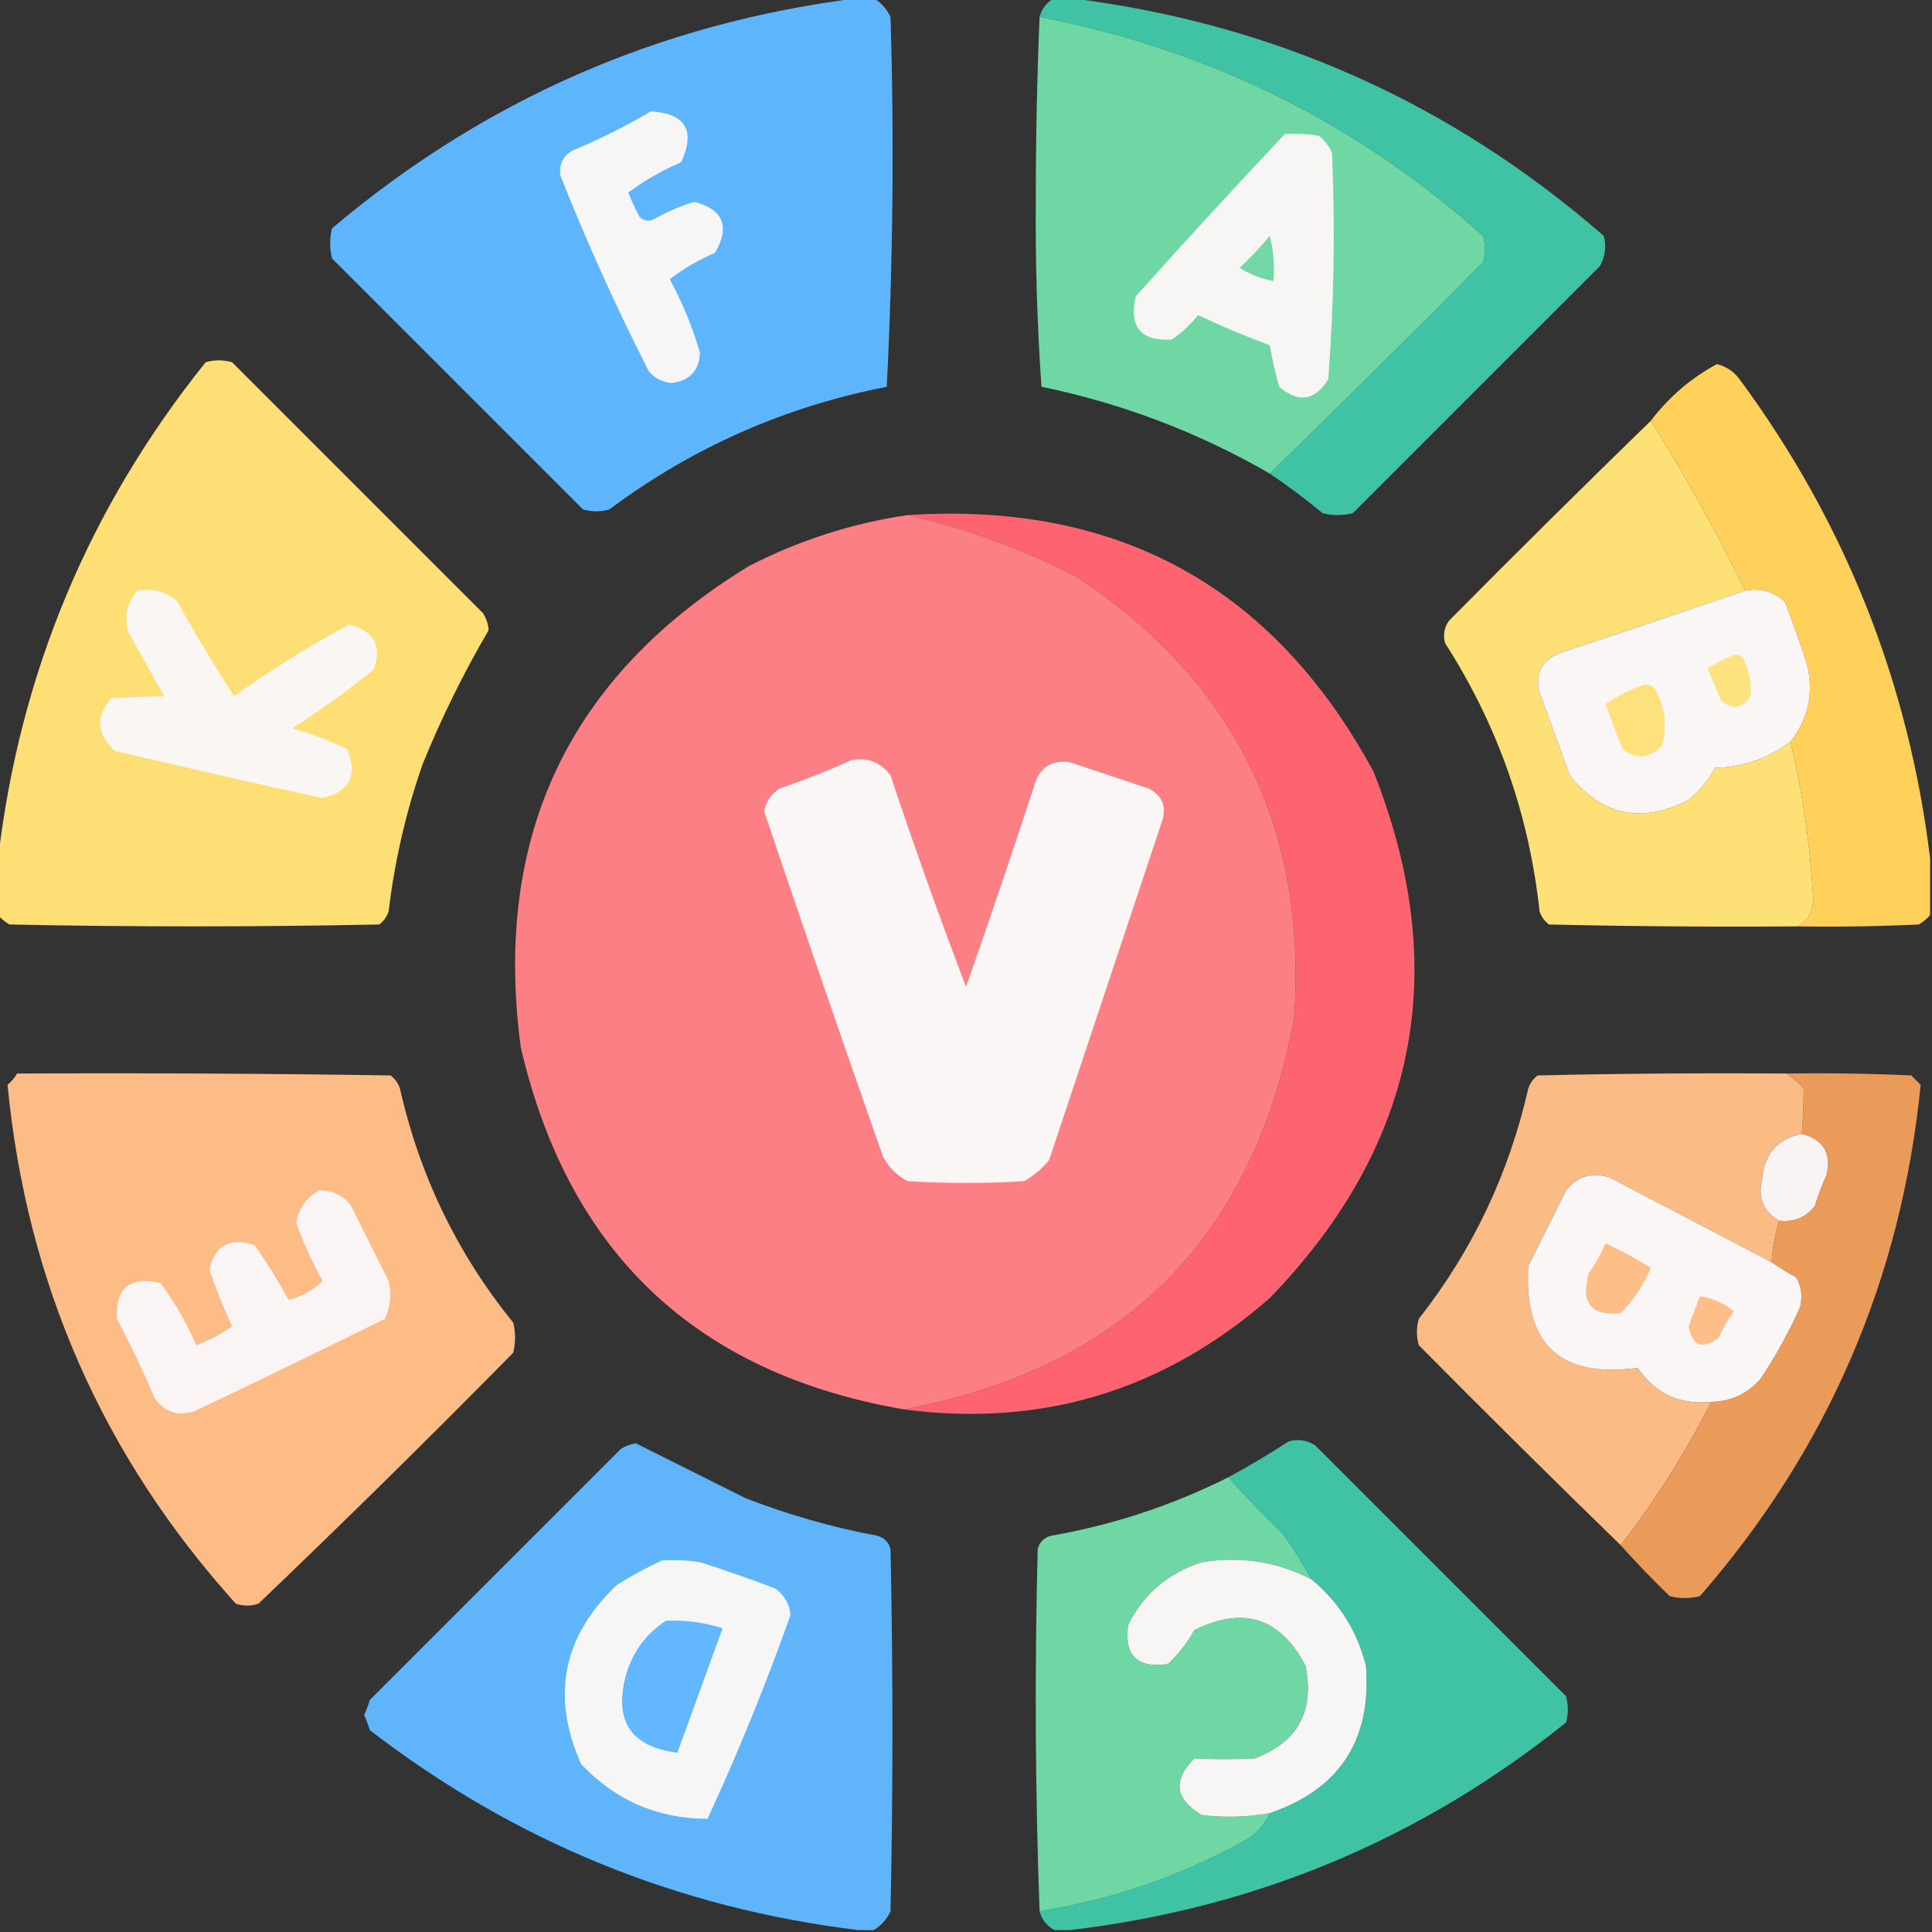
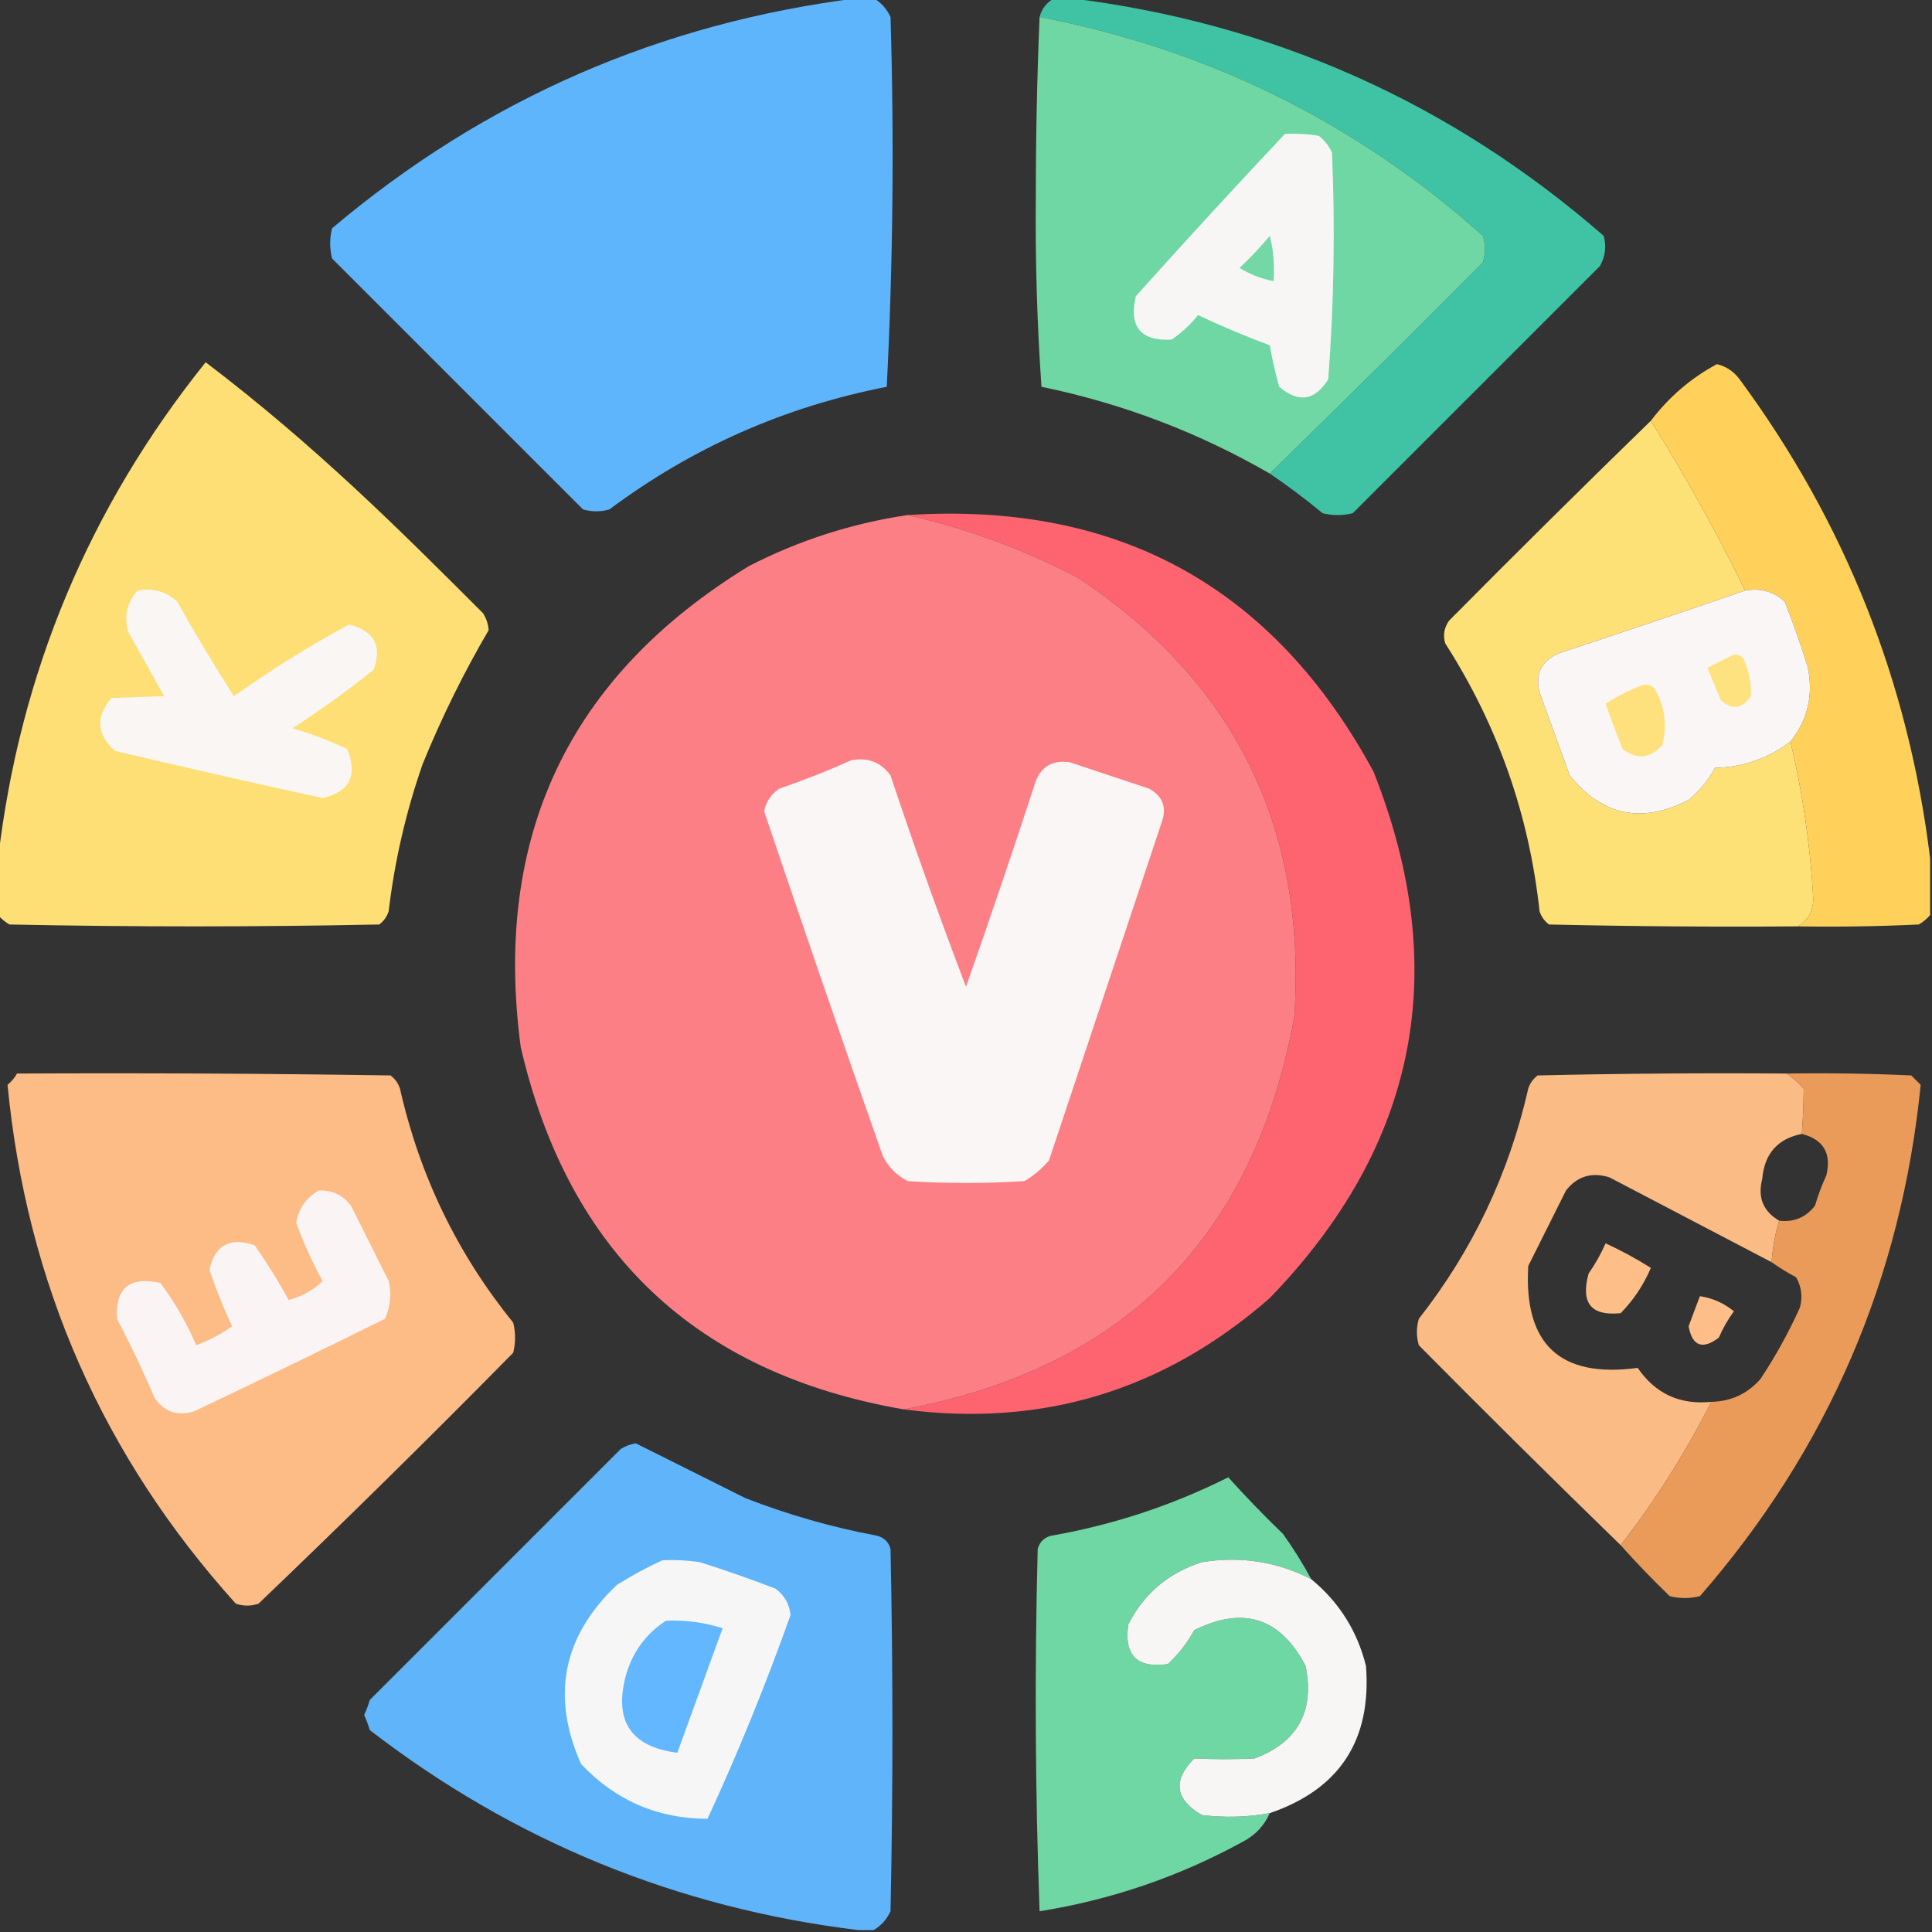
<svg xmlns="http://www.w3.org/2000/svg" version="1.1" width="512px" height="512px" style="shape-rendering:geometricPrecision; text-rendering:geometricPrecision; image-rendering:optimizeQuality; fill-rule:evenodd; clip-rule:evenodd">
  <rect width="100%" height="100%" fill="#333333" stroke="none" />
  <g>
    <path style="opacity:0.982" fill="#60b7fe" d="M 227.5,-0.5 C 228.833,-0.5 230.167,-0.5 231.5,-0.5C 233.475,0.646 234.975,2.313 236,4.5C 236.985,37.252 236.652,69.919 235,102.5C 207.955,107.777 183.455,118.61 161.5,135C 159.167,135.667 156.833,135.667 154.5,135C 132.333,112.833 110.167,90.667 88,68.5C 87.333,65.833 87.333,63.167 88,60.5C 128.401,26.387 174.901,6.053 227.5,-0.5 Z" />
  </g>
  <g>
    <path style="opacity:1" fill="#3fc3a4" d="M 279.5,-0.5 C 280.833,-0.5 282.167,-0.5 283.5,-0.5C 337.162,6.102 384.329,27.102 425,62.5C 425.755,65.303 425.422,67.97 424,70.5C 402.167,92.333 380.333,114.167 358.5,136C 355.833,136.667 353.167,136.667 350.5,136C 345.944,132.236 341.277,128.736 336.5,125.5C 355.465,107.035 374.299,88.368 393,69.5C 393.667,67.167 393.667,64.833 393,62.5C 359.322,32.412 320.155,13.079 275.5,4.5C 276.111,2.225 277.445,0.559 279.5,-0.5 Z" />
  </g>
  <g>
    <path style="opacity:0.997" fill="#6fd7a3" d="M 275.5,4.5 C 320.155,13.079 359.322,32.412 393,62.5C 393.667,64.833 393.667,67.167 393,69.5C 374.299,88.368 355.465,107.035 336.5,125.5C 317.594,114.586 297.427,106.919 276,102.5C 274.847,85.922 274.347,69.255 274.5,52.5C 274.5,36.33 274.833,20.33 275.5,4.5 Z" />
  </g>
  <g>
-     <path style="opacity:1" fill="#f7f6f7" d="M 172.5,29.5 C 181.721,30.109 184.388,34.609 180.5,43C 175.479,45.173 170.812,47.84 166.5,51C 167.363,53.227 168.363,55.393 169.5,57.5C 170.723,58.614 172.056,58.781 173.5,58C 176.838,56.08 180.338,54.58 184,53.5C 191.681,55.503 193.515,60.003 189.5,67C 185.176,68.827 181.176,71.16 177.5,74C 180.881,80.254 183.547,86.754 185.5,93.5C 185.281,98.222 182.781,100.888 178,101.5C 175.594,101.297 173.594,100.297 172,98.5C 163.322,81.483 155.489,64.15 148.5,46.5C 148.119,43.675 149.119,41.509 151.5,40C 158.823,36.96 165.823,33.46 172.5,29.5 Z" />
-   </g>
+     </g>
  <g>
    <path style="opacity:1" fill="#f7f6f5" d="M 340.5,35.5 C 343.518,35.335 346.518,35.502 349.5,36C 351.049,37.214 352.215,38.714 353,40.5C 353.85,60.524 353.516,80.524 352,100.5C 348.455,106.209 344.121,106.875 339,102.5C 337.986,98.901 337.153,95.235 336.5,91.5C 330.051,89.109 323.718,86.442 317.5,83.5C 315.494,86.006 313.16,88.173 310.5,90C 302.292,90.452 299.125,86.619 301,78.5C 314.004,63.996 327.171,49.663 340.5,35.5 Z" />
  </g>
  <g>
    <path style="opacity:1" fill="#73d8a5" d="M 336.5,62.5 C 337.483,66.298 337.817,70.298 337.5,74.5C 334.279,73.889 331.279,72.722 328.5,71C 331.371,68.297 334.038,65.464 336.5,62.5 Z" />
  </g>
  <g>
-     <path style="opacity:0.991" fill="#ffe177" d="M -0.5,242.5 C -0.5,237.5 -0.5,232.5 -0.5,227.5C 5.267,178.354 23.6,134.521 54.5,96C 56.833,95.333 59.167,95.333 61.5,96C 83.667,118.167 105.833,140.333 128,162.5C 128.875,163.873 129.375,165.373 129.5,167C 122.854,178.348 117.02,190.181 112,202.5C 107.582,215.171 104.582,228.171 103,241.5C 102.535,242.931 101.701,244.097 100.5,245C 67.833,245.667 35.167,245.667 2.5,245C 1.309,244.302 0.309,243.469 -0.5,242.5 Z" />
+     <path style="opacity:0.991" fill="#ffe177" d="M -0.5,242.5 C -0.5,237.5 -0.5,232.5 -0.5,227.5C 5.267,178.354 23.6,134.521 54.5,96C 83.667,118.167 105.833,140.333 128,162.5C 128.875,163.873 129.375,165.373 129.5,167C 122.854,178.348 117.02,190.181 112,202.5C 107.582,215.171 104.582,228.171 103,241.5C 102.535,242.931 101.701,244.097 100.5,245C 67.833,245.667 35.167,245.667 2.5,245C 1.309,244.302 0.309,243.469 -0.5,242.5 Z" />
  </g>
  <g>
    <path style="opacity:1" fill="#ffd15b" d="M 511.5,227.5 C 511.5,232.5 511.5,237.5 511.5,242.5C 510.691,243.469 509.691,244.302 508.5,245C 497.839,245.5 487.172,245.667 476.5,245.5C 479.384,243.732 480.718,241.066 480.5,237.5C 479.69,223.64 477.69,209.973 474.5,196.5C 479.166,190.628 480.666,183.961 479,176.5C 477.197,170.758 475.197,165.091 473,159.5C 470.103,156.769 466.603,155.769 462.5,156.5C 454.945,141.056 446.612,126.056 437.5,111.5C 442.312,105.179 448.145,100.179 455,96.5C 457.468,97.104 459.468,98.438 461,100.5C 488.951,138.404 505.785,180.737 511.5,227.5 Z" />
  </g>
  <g>
    <path style="opacity:0.996" fill="#fee177" d="M 437.5,111.5 C 446.612,126.056 454.945,141.056 462.5,156.5C 446.312,162.063 429.979,167.563 413.5,173C 408.542,174.938 406.709,178.438 408,183.5C 410.667,190.833 413.333,198.167 416,205.5C 424.601,216.2 435.101,218.367 447.5,212C 450.4,209.603 452.733,206.77 454.5,203.5C 462.01,203.297 468.677,200.964 474.5,196.5C 477.69,209.973 479.69,223.64 480.5,237.5C 480.718,241.066 479.384,243.732 476.5,245.5C 454.497,245.667 432.497,245.5 410.5,245C 409.299,244.097 408.465,242.931 408,241.5C 405.22,215.823 396.886,192.156 383,170.5C 382.365,168.365 382.699,166.365 384,164.5C 401.701,146.632 419.535,128.965 437.5,111.5 Z" />
  </g>
  <g>
    <path style="opacity:1" fill="#fe646f" d="M 239.5,373.5 C 297.864,362.636 332.364,327.97 343,269.5C 346.343,219.354 327.176,180.521 285.5,153C 271.051,145.49 256.051,139.99 240.5,136.5C 296.327,132.88 337.493,155.547 364,204.5C 384.826,257.034 375.66,303.534 336.5,344C 308.494,368.505 276.16,378.339 239.5,373.5 Z" />
  </g>
  <g>
    <path style="opacity:0.996" fill="#fd8087" d="M 240.5,136.5 C 256.051,139.99 271.051,145.49 285.5,153C 327.176,180.521 346.343,219.354 343,269.5C 332.364,327.97 297.864,362.636 239.5,373.5C 184.481,363.983 150.647,331.983 138,277.5C 130.586,221.675 150.752,179.175 198.5,150C 211.786,143.182 225.786,138.682 240.5,136.5 Z" />
  </g>
  <g>
    <path style="opacity:1" fill="#faf6f4" d="M 36.5,156.5 C 40.603,155.769 44.103,156.769 47,159.5C 51.748,167.999 56.748,176.332 62,184.5C 71.792,177.536 81.959,171.203 92.5,165.5C 99.186,167.211 101.353,171.211 99,177.5C 92.098,183.034 84.932,188.201 77.5,193C 82.488,194.462 87.322,196.295 92,198.5C 94.852,205.477 92.685,209.81 85.5,211.5C 67.125,207.489 48.792,203.323 30.5,199C 25.619,194.625 25.285,189.958 29.5,185C 34.258,184.788 38.925,184.622 43.5,184.5C 40.333,178.833 37.167,173.167 34,167.5C 32.812,163.259 33.645,159.592 36.5,156.5 Z" />
  </g>
  <g>
    <path style="opacity:1" fill="#faf6f5" d="M 462.5,156.5 C 466.603,155.769 470.103,156.769 473,159.5C 475.197,165.091 477.197,170.758 479,176.5C 480.666,183.961 479.166,190.628 474.5,196.5C 468.677,200.964 462.01,203.297 454.5,203.5C 452.733,206.77 450.4,209.603 447.5,212C 435.101,218.367 424.601,216.2 416,205.5C 413.333,198.167 410.667,190.833 408,183.5C 406.709,178.438 408.542,174.938 413.5,173C 429.979,167.563 446.312,162.063 462.5,156.5 Z" />
  </g>
  <g>
    <path style="opacity:1" fill="#fee27f" d="M 459.5,173.5 C 460.496,173.414 461.329,173.748 462,174.5C 463.525,177.72 464.192,181.053 464,184.5C 461.633,187.932 458.966,188.265 456,185.5C 454.829,182.65 453.662,179.816 452.5,177C 454.858,175.724 457.192,174.558 459.5,173.5 Z" />
  </g>
  <g>
    <path style="opacity:1" fill="#fee17c" d="M 435.5,181.5 C 436.675,181.281 437.675,181.614 438.5,182.5C 441.231,187.278 441.897,192.278 440.5,197.5C 437.315,201.036 433.815,201.37 430,198.5C 428.402,194.539 426.902,190.539 425.5,186.5C 428.653,184.45 431.986,182.784 435.5,181.5 Z" />
  </g>
  <g>
    <path style="opacity:1" fill="#faf6f6" d="M 225.5,201.5 C 229.909,200.618 233.409,201.952 236,205.5C 242.283,224.352 248.95,243.018 256,261.5C 262.183,243.952 268.183,226.285 274,208.5C 275.332,203.483 278.499,201.316 283.5,202C 290.5,204.333 297.5,206.667 304.5,209C 308.01,210.907 309.176,213.74 308,217.5C 298,247.5 288,277.5 278,307.5C 276.127,309.709 273.96,311.542 271.5,313C 261.167,313.667 250.833,313.667 240.5,313C 237.667,311.5 235.5,309.333 234,306.5C 223.298,276.061 212.798,245.561 202.5,215C 202.99,212.497 204.323,210.497 206.5,209C 213.052,206.767 219.385,204.267 225.5,201.5 Z" />
  </g>
  <g>
    <path style="opacity:0.985" fill="#ffbd86" d="M 4.5,284.5 C 37.502,284.333 70.502,284.5 103.5,285C 104.701,285.903 105.535,287.069 106,288.5C 111.215,311.594 121.215,332.261 136,350.5C 136.667,353.167 136.667,355.833 136,358.5C 113.805,381.028 91.305,403.195 68.5,425C 66.5,425.667 64.5,425.667 62.5,425C 27.237,385.9 7.07,340.067 2,287.5C 3.045,286.627 3.878,285.627 4.5,284.5 Z" />
  </g>
  <g>
    <path style="opacity:0.984" fill="#febd86" d="M 473.5,284.5 C 475.103,285.596 476.603,286.93 478,288.5C 477.983,292.475 477.816,296.475 477.5,300.5C 471.072,301.77 467.572,305.77 467,312.5C 465.754,317.336 467.254,321.003 471.5,323.5C 470.417,327.085 469.751,330.751 469.5,334.5C 455.193,327.013 440.86,319.513 426.5,312C 421.788,310.557 417.955,311.723 415,315.5C 411.667,322.167 408.333,328.833 405,335.5C 403.784,356.286 413.45,365.286 434,362.5C 438.696,369.354 445.196,372.354 453.5,371.5C 446.686,384.967 438.686,397.634 429.5,409.5C 411.535,392.035 393.701,374.368 376,356.5C 375.333,354.167 375.333,351.833 376,349.5C 390.202,331.425 399.869,311.091 405,288.5C 405.465,287.069 406.299,285.903 407.5,285C 429.497,284.5 451.497,284.333 473.5,284.5 Z" />
  </g>
  <g>
    <path style="opacity:1" fill="#ea9b59" d="M 473.5,284.5 C 484.505,284.333 495.505,284.5 506.5,285C 507.333,285.833 508.167,286.667 509,287.5C 503.857,338.949 484.357,384.116 450.5,423C 447.833,423.667 445.167,423.667 442.5,423C 437.963,418.631 433.63,414.131 429.5,409.5C 438.686,397.634 446.686,384.967 453.5,371.5C 458.716,371.392 463.049,369.392 466.5,365.5C 470.507,359.488 474.007,353.155 477,346.5C 477.755,343.697 477.422,341.03 476,338.5C 473.686,337.267 471.519,335.933 469.5,334.5C 469.751,330.751 470.417,327.085 471.5,323.5C 475.426,323.953 478.592,322.62 481,319.5C 481.803,316.756 482.803,314.089 484,311.5C 485.407,305.64 483.24,301.973 477.5,300.5C 477.816,296.475 477.983,292.475 478,288.5C 476.603,286.93 475.103,285.596 473.5,284.5 Z" />
  </g>
  <g>
-     <path style="opacity:1" fill="#f9f4f3" d="M 477.5,300.5 C 483.24,301.973 485.407,305.64 484,311.5C 482.803,314.089 481.803,316.756 481,319.5C 478.592,322.62 475.426,323.953 471.5,323.5C 467.254,321.003 465.754,317.336 467,312.5C 467.572,305.77 471.072,301.77 477.5,300.5 Z" />
-   </g>
+     </g>
  <g>
-     <path style="opacity:1" fill="#faf6f5" d="M 469.5,334.5 C 471.519,335.933 473.686,337.267 476,338.5C 477.422,341.03 477.755,343.697 477,346.5C 474.007,353.155 470.507,359.488 466.5,365.5C 463.049,369.392 458.716,371.392 453.5,371.5C 445.196,372.354 438.696,369.354 434,362.5C 413.45,365.286 403.784,356.286 405,335.5C 408.333,328.833 411.667,322.167 415,315.5C 417.955,311.723 421.788,310.557 426.5,312C 440.86,319.513 455.193,327.013 469.5,334.5 Z" />
-   </g>
+     </g>
  <g>
    <path style="opacity:1" fill="#faf5f4" d="M 84.5,315.5 C 88.025,315.346 90.859,316.679 93,319.5C 96.333,326.167 99.667,332.833 103,339.5C 103.817,342.964 103.483,346.298 102,349.5C 85.212,357.811 68.379,365.977 51.5,374C 47.102,375.378 43.602,374.212 41,370.5C 37.94,363.379 34.606,356.379 31,349.5C 30.5,341.344 34.333,338.178 42.5,340C 46.298,345.092 49.465,350.592 52,356.5C 55.372,355.231 58.539,353.564 61.5,351.5C 59.211,346.592 57.211,341.592 55.5,336.5C 56.911,329.956 60.911,327.789 67.5,330C 70.782,334.713 73.782,339.546 76.5,344.5C 79.987,343.592 82.987,341.926 85.5,339.5C 82.732,334.468 80.398,329.302 78.5,324C 79.174,320.17 81.174,317.336 84.5,315.5 Z" />
  </g>
  <g>
    <path style="opacity:1" fill="#febe88" d="M 425.5,329.5 C 429.606,331.388 433.606,333.554 437.5,336C 435.578,340.516 432.911,344.516 429.5,348C 421.668,348.821 418.835,345.321 421,337.5C 422.765,334.968 424.265,332.301 425.5,329.5 Z" />
  </g>
  <g>
    <path style="opacity:1" fill="#febe89" d="M 450.5,343.5 C 453.852,344.008 456.852,345.342 459.5,347.5C 457.914,349.67 456.58,352.004 455.5,354.5C 451.162,357.753 448.495,356.753 447.5,351.5C 448.463,348.852 449.463,346.186 450.5,343.5 Z" />
  </g>
  <g>
    <path style="opacity:0.978" fill="#60b7fe" d="M 231.5,511.5 C 230.167,511.5 228.833,511.5 227.5,511.5C 179.458,505.655 136.291,487.988 98,458.5C 97.598,457.128 97.098,455.795 96.5,454.5C 97.098,453.205 97.598,451.872 98,450.5C 120.167,428.333 142.333,406.167 164.5,384C 165.729,383.219 167.062,382.719 168.5,382.5C 178.162,387.331 187.828,392.164 197.5,397C 208.846,401.42 220.513,404.754 232.5,407C 234.333,407.5 235.5,408.667 236,410.5C 236.667,442.5 236.667,474.5 236,506.5C 234.975,508.687 233.475,510.354 231.5,511.5 Z" />
  </g>
  <g>
-     <path style="opacity:1" fill="#3fc3a4" d="M 283.5,511.5 C 282.167,511.5 280.833,511.5 279.5,511.5C 277.445,510.441 276.111,508.775 275.5,506.5C 294.583,503.457 312.583,497.29 329.5,488C 332.739,486.264 335.073,483.764 336.5,480.5C 355.008,474.171 363.508,461.171 362,441.5C 359.698,432.228 354.865,424.561 347.5,418.5C 345.261,414.36 342.761,410.36 340,406.5C 334.963,401.631 330.13,396.631 325.5,391.5C 330.947,388.56 336.28,385.393 341.5,382C 343.971,381.294 346.305,381.627 348.5,383C 370.667,405.167 392.833,427.333 415,449.5C 415.667,451.833 415.667,454.167 415,456.5C 376.479,487.4 332.646,505.733 283.5,511.5 Z" />
-   </g>
+     </g>
  <g>
    <path style="opacity:0.997" fill="#6fd7a3" d="M 325.5,391.5 C 330.13,396.631 334.963,401.631 340,406.5C 342.761,410.36 345.261,414.36 347.5,418.5C 338.379,413.831 328.712,412.331 318.5,414C 309.66,416.823 303.16,422.323 299,430.5C 297.833,438.667 301.333,442.167 309.5,441C 312.317,438.362 314.65,435.362 316.5,432C 329.518,425.542 339.351,428.709 346,441.5C 348.397,453.545 343.897,461.711 332.5,466C 327.149,466.263 321.816,466.263 316.5,466C 310.713,471.827 311.38,476.827 318.5,481C 324.551,481.746 330.551,481.579 336.5,480.5C 335.073,483.764 332.739,486.264 329.5,488C 312.583,497.29 294.583,503.457 275.5,506.5C 274.336,474.669 274.169,442.669 275,410.5C 275.5,408.667 276.667,407.5 278.5,407C 294.969,404.121 310.636,398.955 325.5,391.5 Z" />
  </g>
  <g>
    <path style="opacity:1" fill="#f7f6f5" d="M 347.5,418.5 C 354.865,424.561 359.698,432.228 362,441.5C 363.508,461.171 355.008,474.171 336.5,480.5C 330.551,481.579 324.551,481.746 318.5,481C 311.38,476.827 310.713,471.827 316.5,466C 321.816,466.263 327.149,466.263 332.5,466C 343.897,461.711 348.397,453.545 346,441.5C 339.351,428.709 329.518,425.542 316.5,432C 314.65,435.362 312.317,438.362 309.5,441C 301.333,442.167 297.833,438.667 299,430.5C 303.16,422.323 309.66,416.823 318.5,414C 328.712,412.331 338.379,413.831 347.5,418.5 Z" />
  </g>
  <g>
    <path style="opacity:1" fill="#f7f6f7" d="M 175.5,413.5 C 178.85,413.335 182.183,413.502 185.5,414C 192.231,416.133 198.898,418.466 205.5,421C 207.871,422.743 209.205,425.077 209.5,428C 202.976,446.374 195.643,464.374 187.5,482C 174.276,481.973 163.11,477.139 154,467.5C 145.968,449.458 149.134,433.625 163.5,420C 167.434,417.536 171.434,415.369 175.5,413.5 Z" />
  </g>
  <g>
    <path style="opacity:1" fill="#62b7fe" d="M 176.5,429.5 C 181.636,429.292 186.636,429.959 191.5,431.5C 187.5,442.5 183.5,453.5 179.5,464.5C 167.019,462.905 162.519,455.905 166,443.5C 167.857,437.492 171.357,432.825 176.5,429.5 Z" />
  </g>
</svg>